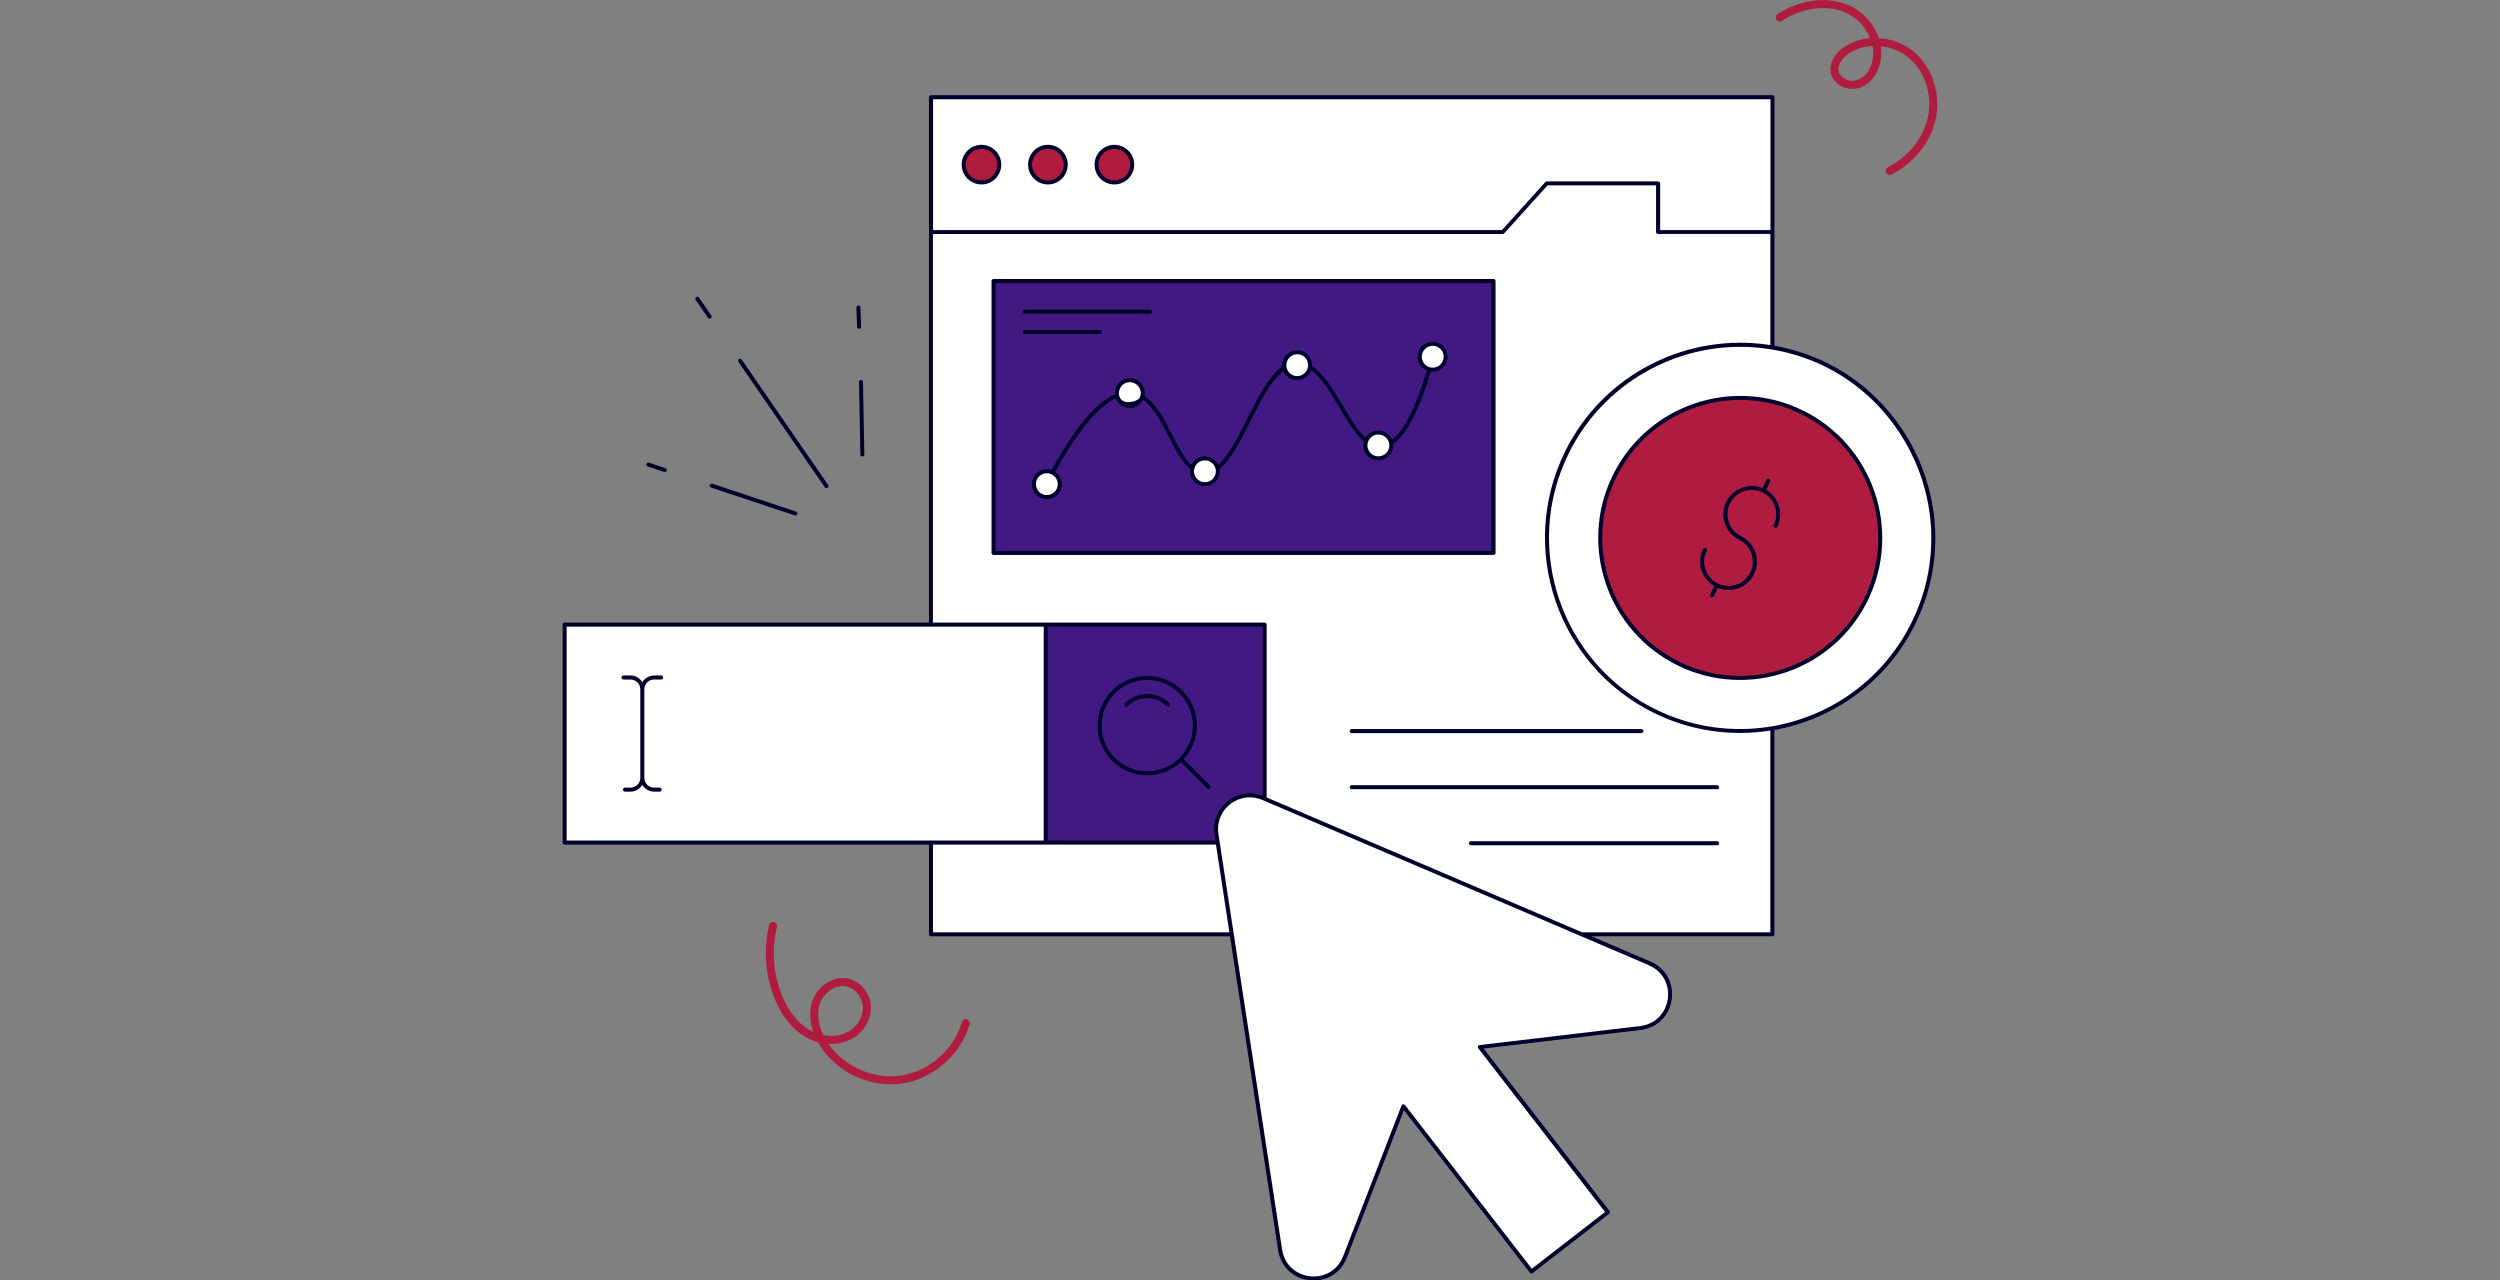
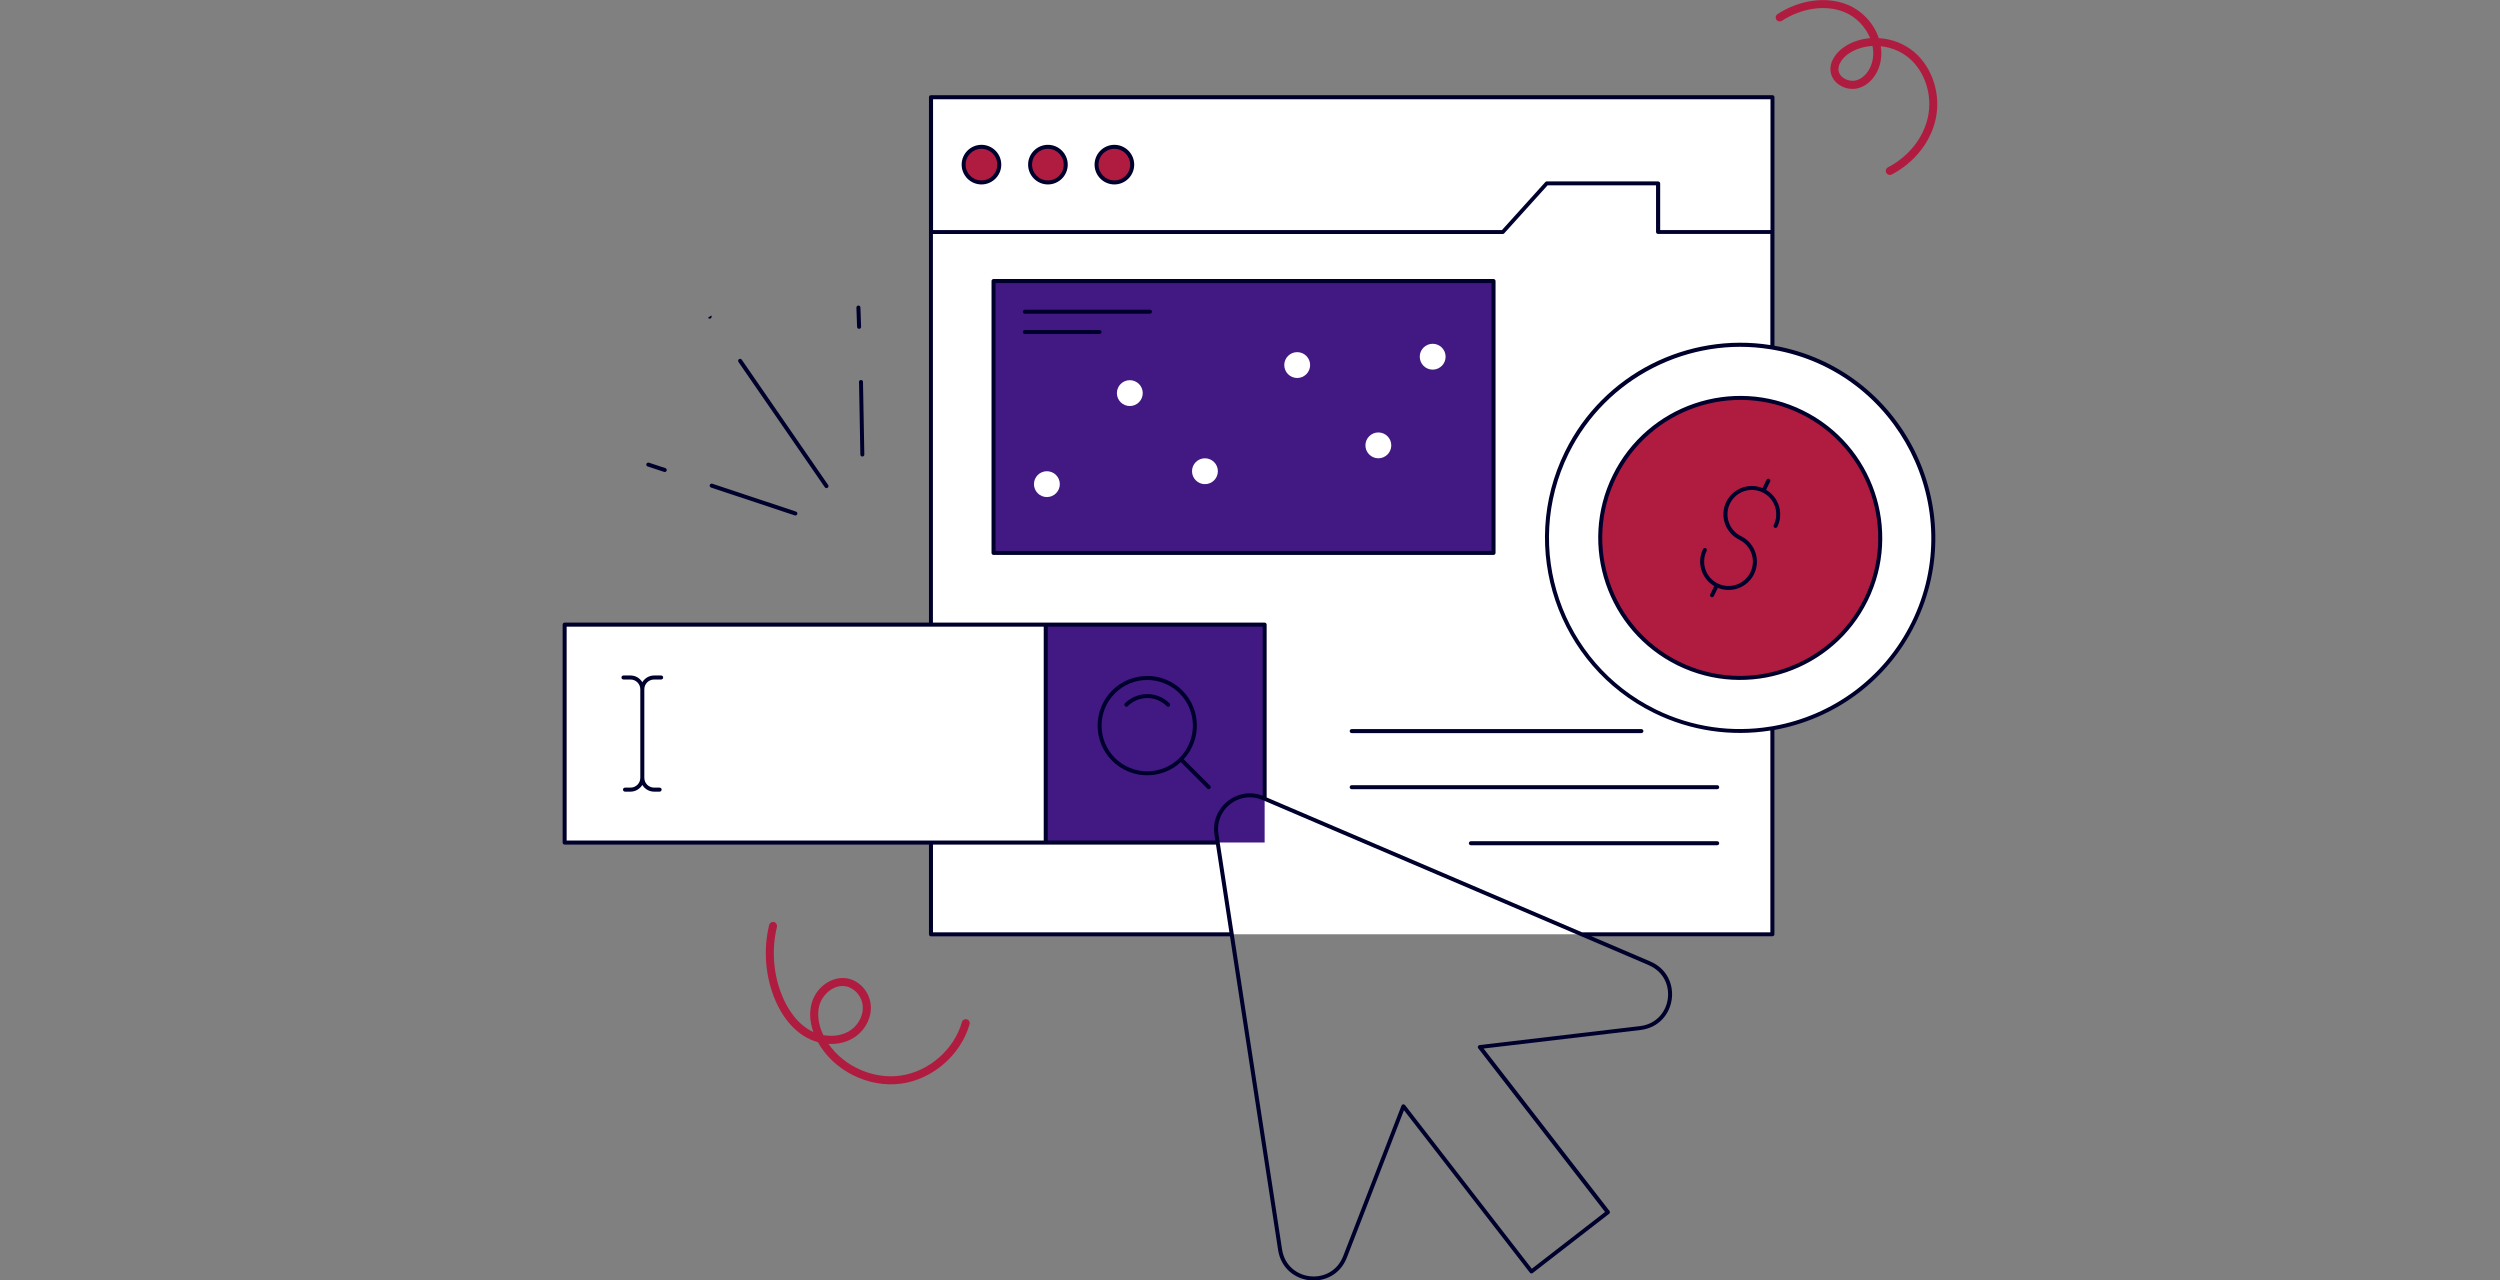
<svg xmlns="http://www.w3.org/2000/svg" id="Layer_2" data-name="Layer 2" viewBox="0 0 410 210">
  <rect x="0" y="0" width="410" height="210" fill="#808080" stroke="none" />
  <defs>
    <style>
      .cls-1 {
        fill: #fff;
      }

      .cls-2 {
        fill: #00002d;
      }

      .cls-3 {
        fill: #421983;
      }

      .cls-4 {
        clip-path: url(#clippath);
      }

      .cls-5 {
        fill: none;
      }

      .cls-6 {
        fill: #b01c3f;
      }
    </style>
    <clipPath id="clippath">
      <rect class="cls-5" width="410" height="210" />
    </clipPath>
  </defs>
  <g id="Layer_1-2" data-name="Layer 1">
    <g class="cls-4">
      <g id="Cost_Per_Acquisition" data-name="Cost Per Acquisition">
        <g>
          <rect class="cls-1" x="152.68" y="15.94" width="138" height="137.28" />
          <path class="cls-6" d="m163.88,27c0,1.61-1.3,2.92-2.92,2.92s-2.92-1.3-2.92-2.92,1.31-2.92,2.92-2.92,2.92,1.3,2.92,2.92Z" />
          <path class="cls-6" d="m174.77,27c0,1.61-1.3,2.92-2.92,2.92s-2.92-1.3-2.92-2.92,1.31-2.92,2.92-2.92,2.92,1.3,2.92,2.92Z" />
          <path class="cls-6" d="m185.67,27c0,1.61-1.3,2.92-2.92,2.92s-2.92-1.3-2.92-2.92,1.31-2.92,2.92-2.92,2.92,1.3,2.92,2.92Z" />
          <g>
            <rect class="cls-1" x="92.6" y="102.44" width="114.81" height="35.73" />
            <rect class="cls-3" x="171.49" y="102.44" width="35.91" height="35.73" />
            <line class="cls-1" x1="193.67" y1="124.53" x2="198.23" y2="129.1" />
          </g>
          <path class="cls-6" d="m134.15,170.92c-3.5-.96-5.9-4.01-7.23-7.44-1.44-3.72-1.72-7.9-.78-11.78.09-.35.44-.57.79-.49.35.09.57.44.49.8-.88,3.62-.62,7.53.73,11,1,2.58,2.73,5.1,5.24,6.24-.48-1.36-.76-3.04-.26-4.78.76-2.63,3.34-4.43,5.78-4.02,2,.34,3.63,2.13,3.88,4.24.23,1.94-.7,3.99-2.37,5.23-1.27.94-2.89,1.37-4.55,1.28,2.57,3.7,7.33,5.83,11.8,5.2,4.65-.65,8.8-4.26,10.08-8.78.1-.35.46-.55.81-.45.35.1.55.46.45.81-1.42,5-6.01,9-11.16,9.73-5.41.76-11.13-2.12-13.71-6.79Zm.88-1.16c1.67.31,3.37.01,4.6-.9,1.29-.96,2.02-2.53,1.85-4.01-.18-1.52-1.38-2.85-2.8-3.1-1.94-.34-3.78,1.32-4.29,3.08-.42,1.47-.19,3.22.64,4.93Z" />
          <path class="cls-6" d="m309.93,28.69c-.24,0-.47-.13-.59-.36-.17-.32-.04-.72.28-.89,3.35-1.72,5.8-4.79,6.55-8.2.79-3.58-.45-7.48-3.08-9.71-1.31-1.12-2.96-1.77-4.64-1.95.53,3.41-1.33,6.24-3.69,6.88-1.92.52-4.21-.66-4.53-2.64-.29-1.77,1.01-3.32,2.31-4.18,1.23-.81,2.67-1.26,4.16-1.38-.76-1.86-2.3-3.51-4.28-4.3-3.03-1.22-6.93-.66-10.19,1.45-.3.2-.71.11-.91-.19-.2-.31-.11-.71.19-.91,3.61-2.34,7.98-2.94,11.4-1.57,2.52,1.01,4.41,3.13,5.21,5.51,2.1.13,4.19.9,5.82,2.29,2.99,2.54,4.4,6.96,3.51,11-.83,3.79-3.54,7.18-7.23,9.09-.1.05-.2.07-.3.07Zm-2.83-21.15c-1.37.07-2.7.46-3.83,1.2-.92.6-1.92,1.71-1.74,2.86.19,1.19,1.71,1.9,2.88,1.58,1.75-.47,3.25-2.79,2.68-5.65Z" />
-           <path class="cls-1" d="m269,168.6l-26.31,3.11,21.01,27.1-12.53,9.72-21.01-27.1-9.57,24.7c-2.05,5.3-9.79,4.45-10.65-1.16l-10.44-68.13c-.66-4.3,3.66-7.65,7.66-5.94l63.37,27.1c5.22,2.23,4.11,9.94-1.53,10.61Z" />
          <g>
            <circle class="cls-1" cx="285.39" cy="88.22" r="31.67" transform="translate(85.38 310.09) rotate(-65.14)" />
            <circle class="cls-6" cx="285.39" cy="88.22" r="22.96" transform="translate(85.86 310.52) rotate(-65.27)" />
          </g>
          <rect class="cls-3" x="162.94" y="46.09" width="82" height="44.59" />
          <path class="cls-3" d="m171.69,79.19c4.15-7.89,9.31-15.37,14.04-14.69,5.68.83,6.83,12.87,11.73,13.02,6.02.19,8.77-17.83,15.33-17.92,5.77-.08,8.42,13.81,13.67,13.58,3.67-.16,6.48-7.14,8.5-14.5" />
          <path class="cls-1" d="m173.81,79.4c0,1.17-.95,2.12-2.12,2.12s-2.12-.95-2.12-2.12.95-2.12,2.12-2.12,2.12.95,2.12,2.12Z" />
          <path class="cls-1" d="m187.41,64.47c0,1.17-.95,2.12-2.12,2.12s-2.12-.95-2.12-2.12.95-2.12,2.12-2.12,2.12.95,2.12,2.12Z" />
          <path class="cls-1" d="m199.73,77.28c0,1.17-.95,2.12-2.12,2.12s-2.12-.95-2.12-2.12.95-2.12,2.12-2.12,2.12.95,2.12,2.12Z" />
          <path class="cls-1" d="m214.86,59.87c0,1.17-.95,2.12-2.12,2.12s-2.12-.95-2.12-2.12.95-2.12,2.12-2.12,2.12.95,2.12,2.12Z" />
          <path class="cls-1" d="m228.17,73.04c0,1.17-.95,2.12-2.12,2.12s-2.12-.95-2.12-2.12.95-2.12,2.12-2.12,2.12.95,2.12,2.12Z" />
          <path class="cls-1" d="m237.08,58.5c0,1.17-.95,2.12-2.12,2.12s-2.12-.95-2.12-2.12.95-2.12,2.12-2.12,2.12.95,2.12,2.12Z" />
          <g>
            <path class="cls-2" d="m160.96,23.75c-1.79,0-3.25,1.46-3.25,3.25s1.46,3.25,3.25,3.25,3.25-1.46,3.25-3.25-1.46-3.25-3.25-3.25Zm0,5.84c-1.43,0-2.6-1.16-2.6-2.59s1.16-2.59,2.6-2.59,2.59,1.16,2.59,2.59-1.16,2.59-2.59,2.59Z" />
            <path class="cls-2" d="m171.86,23.75c-1.79,0-3.25,1.46-3.25,3.25s1.46,3.25,3.25,3.25,3.25-1.46,3.25-3.25-1.46-3.25-3.25-3.25Zm0,5.84c-1.43,0-2.6-1.16-2.6-2.59s1.16-2.59,2.6-2.59,2.59,1.16,2.59,2.59-1.16,2.59-2.59,2.59Z" />
            <path class="cls-2" d="m182.76,23.75c-1.79,0-3.25,1.46-3.25,3.25s1.46,3.25,3.25,3.25,3.25-1.46,3.25-3.25-1.46-3.25-3.25-3.25Zm0,5.84c-1.43,0-2.6-1.16-2.6-2.59s1.16-2.59,2.6-2.59,2.59,1.16,2.59,2.59-1.16,2.59-2.59,2.59Z" />
            <path class="cls-2" d="m108.43,110.78h-1.16c-.82,0-1.53.45-1.93,1.1-.4-.66-1.11-1.1-1.93-1.1h-1.16c-.18,0-.33.15-.33.33s.15.33.33.33h1.16c.88,0,1.6.72,1.6,1.6v14.53c0,.88-.72,1.6-1.6,1.6h-.91c-.18,0-.33.15-.33.33s.15.33.33.33h.91c.82,0,1.53-.45,1.93-1.1.4.66,1.11,1.1,1.93,1.1h.91c.18,0,.33-.15.33-.33s-.15-.33-.33-.33h-.91c-.88,0-1.6-.72-1.6-1.6v-14.53c0-.88.72-1.6,1.6-1.6h1.16c.18,0,.33-.15.33-.33s-.15-.33-.33-.33Z" />
            <path class="cls-2" d="m193.66,124.99l4.34,4.34c.13.13.34.13.47,0,.13-.13.13-.34,0-.47l-4.34-4.34c2.94-3.19,2.88-8.18-.22-11.28-3.18-3.18-8.34-3.18-11.52,0-3.18,3.18-3.18,8.34,0,11.52,3.09,3.09,8.05,3.2,11.28.22Zm-10.81-11.28c2.92-2.92,7.66-2.92,10.59,0,2.92,2.92,2.92,7.67,0,10.59-2.92,2.92-7.66,2.93-10.59,0-2.92-2.92-2.92-7.67,0-10.59Z" />
            <path class="cls-2" d="m184.95,115.81c1.77-1.77,4.63-1.77,6.39,0,.13.13.34.13.47,0,.13-.13.13-.34,0-.47-2.02-2.02-5.3-2.02-7.32,0-.13.13-.13.34,0,.47.13.13.34.13.47,0Z" />
            <path class="cls-2" d="m135.27,79.91c.1.15.31.19.46.08.15-.1.19-.31.08-.46l-14.16-20.54c-.1-.15-.31-.19-.46-.08-.15.1-.19.31-.08.46l14.16,20.54Z" />
-             <path class="cls-2" d="m116.11,52.12c.1.15.31.19.46.08.15-.1.19-.31.08-.46l-2.02-2.93c-.1-.15-.31-.19-.46-.08-.15.1-.19.31-.08.46l2.02,2.93Z" />
+             <path class="cls-2" d="m116.11,52.12c.1.15.31.19.46.08.15-.1.19-.31.08-.46l-2.02-2.93l2.02,2.93Z" />
            <path class="cls-2" d="m140.88,62.66l.22,11.89c0,.18.15.32.33.32h0c.18,0,.33-.15.32-.34l-.22-11.89c0-.18-.14-.33-.34-.32-.18,0-.33.15-.32.34Z" />
            <path class="cls-2" d="m140.89,53.93s0,0,.01,0c.18,0,.32-.16.32-.34l-.11-3.16c0-.18-.15-.32-.34-.32-.18,0-.32.16-.32.34l.11,3.16c0,.18.15.32.33.32Z" />
            <path class="cls-2" d="m116.4,79.54c-.06.17.04.36.21.42,14.56,4.84,13.72,4.58,13.83,4.58.37,0,.46-.52.1-.64l-13.72-4.57c-.17-.06-.36.04-.42.21Z" />
            <path class="cls-2" d="m106.23,76.5c2.82.93,2.69.91,2.79.91.37,0,.46-.52.1-.64l-2.69-.89c-.17-.06-.36.04-.42.21-.06.17.04.36.21.42Z" />
            <path class="cls-2" d="m291.01,56.71V15.94c0-.18-.15-.33-.33-.33h-138c-.19,0-.33.15-.33.33v86.17h-59.75c-.18,0-.33.15-.33.33v35.74c0,.18.14.33.33.33h59.75v14.72c0,.18.15.33.33.33h49.04l7.89,51.45c.92,5.95,9.11,6.85,11.28,1.23l9.36-24.16,20.65,26.64c.11.14.32.17.46.06l12.54-9.72c.13-.11.18-.31.06-.46l-20.65-26.64,25.72-3.04c5.99-.7,7.15-8.88,1.62-11.24l-9.66-4.13h29.68c.18,0,.33-.15.33-.33v-33.51c9.68-1.74,18.44-7.89,23.1-17.37,9.37-19.05-2.16-41.91-23.1-45.64Zm-19.08-26.96h-18.26c-.09,0-.18.04-.24.11l-7.11,7.87h-93.3v-21.45h137.34v21.45h-18.09v-7.64c0-.18-.15-.33-.33-.33Zm-179,108.1v-35.08h78.24v35.08h-78.24Zm114.15-7.35c-4.17-1.61-8.59,1.89-7.91,6.38l.15.97h-27.49v-35.08h35.25v27.73Zm-54.07,22.4v-14.39h46.41l2.2,14.39h-48.61Zm117.39,5.4c4.91,2.09,3.87,9.35-1.44,9.98l-26.31,3.11c-.24.03-.39.32-.22.53l20.8,26.84-12.01,9.31-20.8-26.84c-.17-.2-.48-.15-.57.08l-9.57,24.7c-1.93,4.98-9.21,4.18-10.02-1.1-.15-1-10.81-70.57-10.44-68.13-.51-3.32,2.13-6.02,5.14-6.02,1.18,0,2.07.44,2.12.45,17.72,7.58,41.64,17.81,63.33,27.08Zm19.95-5.4h-30.89l-51.73-22.12v-28.34c0-.18-.15-.33-.33-.33h-54.4v-63.73h93.45c.09,0,.18-.04.24-.11l7.11-7.87h17.79v7.64c0,.18.15.33.33.33h18.42v18.22c-13.47-2.11-27.35,4.62-33.68,17.49-7.79,15.83-1.25,35.05,14.59,42.84,5.99,2.95,12.66,3.91,19.09,2.89v33.07Zm23.16-50.84c-4.55,9.25-13.08,15.26-22.51,16.99-.22.04-.44.08-.66.11-6.29,1.02-12.84.12-18.8-2.81-15.51-7.63-21.92-26.45-14.29-41.96,6.2-12.61,19.91-19.27,33.09-17.11.22.03.44.07.66.11,20.34,3.65,31.7,25.99,22.51,44.67Z" />
            <path class="cls-2" d="m295.68,67.32c-11.53-5.67-25.51-.91-31.18,10.62-5.67,11.52-.91,25.51,10.62,31.18,11.55,5.68,25.53.88,31.18-10.62,5.67-11.52.91-25.51-10.62-31.18Zm10.03,30.89c-5.5,11.19-19.09,15.83-30.3,10.32-11.2-5.51-15.83-19.1-10.32-30.3,5.5-11.18,19.09-15.84,30.3-10.32,11.2,5.51,15.83,19.1,10.32,30.3Z" />
            <path class="cls-2" d="m289.64,80.33l.66-1.35c.08-.16.01-.36-.15-.44-.16-.08-.36-.01-.44.15l-.66,1.35c-2.24-.91-4.84.05-5.93,2.25-1.14,2.31-.19,5.09,2.12,6.23,0,0,0,0,0,0,1.98.97,2.8,3.37,1.82,5.35-.97,1.98-3.37,2.79-5.35,1.82-1.98-.97-2.79-3.37-1.82-5.35.08-.16.01-.36-.15-.44-.16-.08-.36-.01-.44.15-1.08,2.2-.26,4.85,1.84,6.07l-.66,1.35c-.08.16-.01.36.15.44.16.08.36.01.44-.15l.66-1.35c2.35.95,4.89-.13,5.93-2.25,1.13-2.3.18-5.1-2.12-6.23,0,0,0,0,0,0-1.98-.97-2.8-3.37-1.82-5.35.97-1.98,3.37-2.79,5.35-1.82,1.98.97,2.8,3.37,1.82,5.35-.08.16-.01.36.15.44.16.08.36.01.44-.15,1.08-2.2.25-4.85-1.84-6.07Z" />
            <path class="cls-2" d="m245.27,90.68v-44.59c0-.18-.15-.33-.33-.33h-82c-.18,0-.33.15-.33.33v44.59c0,.18.15.33.33.33h82c.18,0,.33-.15.33-.33Zm-.66-.33h-81.34v-43.93h81.34v43.93Z" />
-             <path class="cls-2" d="m187.7,64.92c.3-1.42-.82-2.9-2.41-2.9-1.35,0-2.45,1.1-2.45,2.45,0,.06,0,.11,0,.17-3.1,1.36-6.53,5.48-10.39,12.44-1.6-.52-3.22.68-3.22,2.33,0,1.35,1.1,2.45,2.45,2.45s2.45-1.1,2.45-2.45c0-.85-.43-1.59-1.09-2.04,3.7-6.67,7.03-10.7,9.94-12.06.73,2,3.52,2.19,4.49.26,1.73,1.21,2.99,3.66,4.22,6.05,1.09,2.12,2.13,4.16,3.49,5.3-.26,1.38.87,2.81,2.42,2.81,1.35,0,2.45-1.1,2.45-2.45,0-.13,0-.26-.04-.39,1.89-1.51,3.46-4.62,5.09-7.86,1.65-3.28,3.35-6.65,5.38-8.2.37.88,1.24,1.49,2.25,1.49s1.96-.67,2.3-1.61c3.25,2.32,5.58,9.06,8.65,11.69-.43,1.52.73,3.09,2.36,3.09,1.46,0,2.59-1.26,2.44-2.7,2.2-1.51,4.24-5.44,6.17-11.86.1.02.2.02.3.02,1.35,0,2.45-1.1,2.45-2.45s-1.1-2.45-2.45-2.45-2.45,1.1-2.45,2.45c0,1.02.62,1.9,1.51,2.27-1.81,6.04-3.73,9.83-5.71,11.35-.77-1.84-3.31-2.05-4.36-.34-2.96-2.69-5.28-9.51-8.77-11.75,0-.05,0-.1,0-.15,0-1.35-1.1-2.45-2.45-2.45s-2.45,1.1-2.45,2.45c0,.09,0,.18.02.27-2.27,1.59-4.05,5.14-5.79,8.6-1.48,2.95-3,5.96-4.72,7.46-.91-1.84-3.53-1.81-4.4.03-1.15-1.09-2.12-2.96-3.12-4.91-1.3-2.54-2.64-5.14-4.58-6.4Zm-14.22,14.48c0,.99-.8,1.79-1.8,1.79s-1.79-.8-1.79-1.79c0-1.47,1.68-2.3,2.83-1.45.46.32.76.85.76,1.45Zm10.12-14.34c-.4-1.13.44-2.38,1.69-2.38,1.32,0,2.18,1.39,1.62,2.55-.29.61-2.78,1.34-3.31-.17Zm49.57-6.56c0-.98.8-1.79,1.79-1.79s1.8.8,1.8,1.79-.81,1.8-1.8,1.8c-.25,0-.51-.05-.75-.17-.61-.29-1.04-.91-1.04-1.63Zm-7.12,12.76c1,0,1.8.8,1.8,1.79s-.81,1.79-1.8,1.79c-1.4,0-2.21-1.54-1.57-2.64h0c.3-.56.89-.94,1.57-.94Zm-13.31-13.17c.92,0,1.67.68,1.78,1.57.13,1.08-.71,2.02-1.78,2.02-.79,0-1.45-.5-1.69-1.21-.09-.26-.11-.53-.09-.7.06-.93.84-1.67,1.79-1.67Zm-15.13,17.41c.76,0,1.4.47,1.66,1.13.47,1.16-.39,2.45-1.66,2.45s-2.12-1.28-1.68-2.42c.25-.68.91-1.16,1.68-1.16Z" />
            <path class="cls-2" d="m168.07,51.45h20.53c.18,0,.33-.15.33-.33s-.15-.33-.33-.33h-20.53c-.18,0-.33.15-.33.33s.15.33.33.33Z" />
            <path class="cls-2" d="m168.07,54.78h12.25c.18,0,.33-.15.33-.33s-.15-.33-.33-.33h-12.25c-.18,0-.33.15-.33.33s.15.33.33.33Z" />
            <path class="cls-2" d="m221.35,119.9c0,.18.15.33.33.33h47.51c.18,0,.33-.15.33-.33s-.15-.33-.33-.33h-47.51c-.18,0-.33.15-.33.33Z" />
            <path class="cls-2" d="m281.62,128.77h-59.94c-.18,0-.33.15-.33.33s.15.33.33.33h59.94c.18,0,.33-.15.33-.33s-.15-.33-.33-.33Z" />
            <path class="cls-2" d="m281.62,137.96h-40.4c-.18,0-.33.15-.33.33s.15.33.33.33h40.4c.18,0,.33-.15.33-.33s-.15-.33-.33-.33Z" />
          </g>
        </g>
      </g>
    </g>
  </g>
</svg>